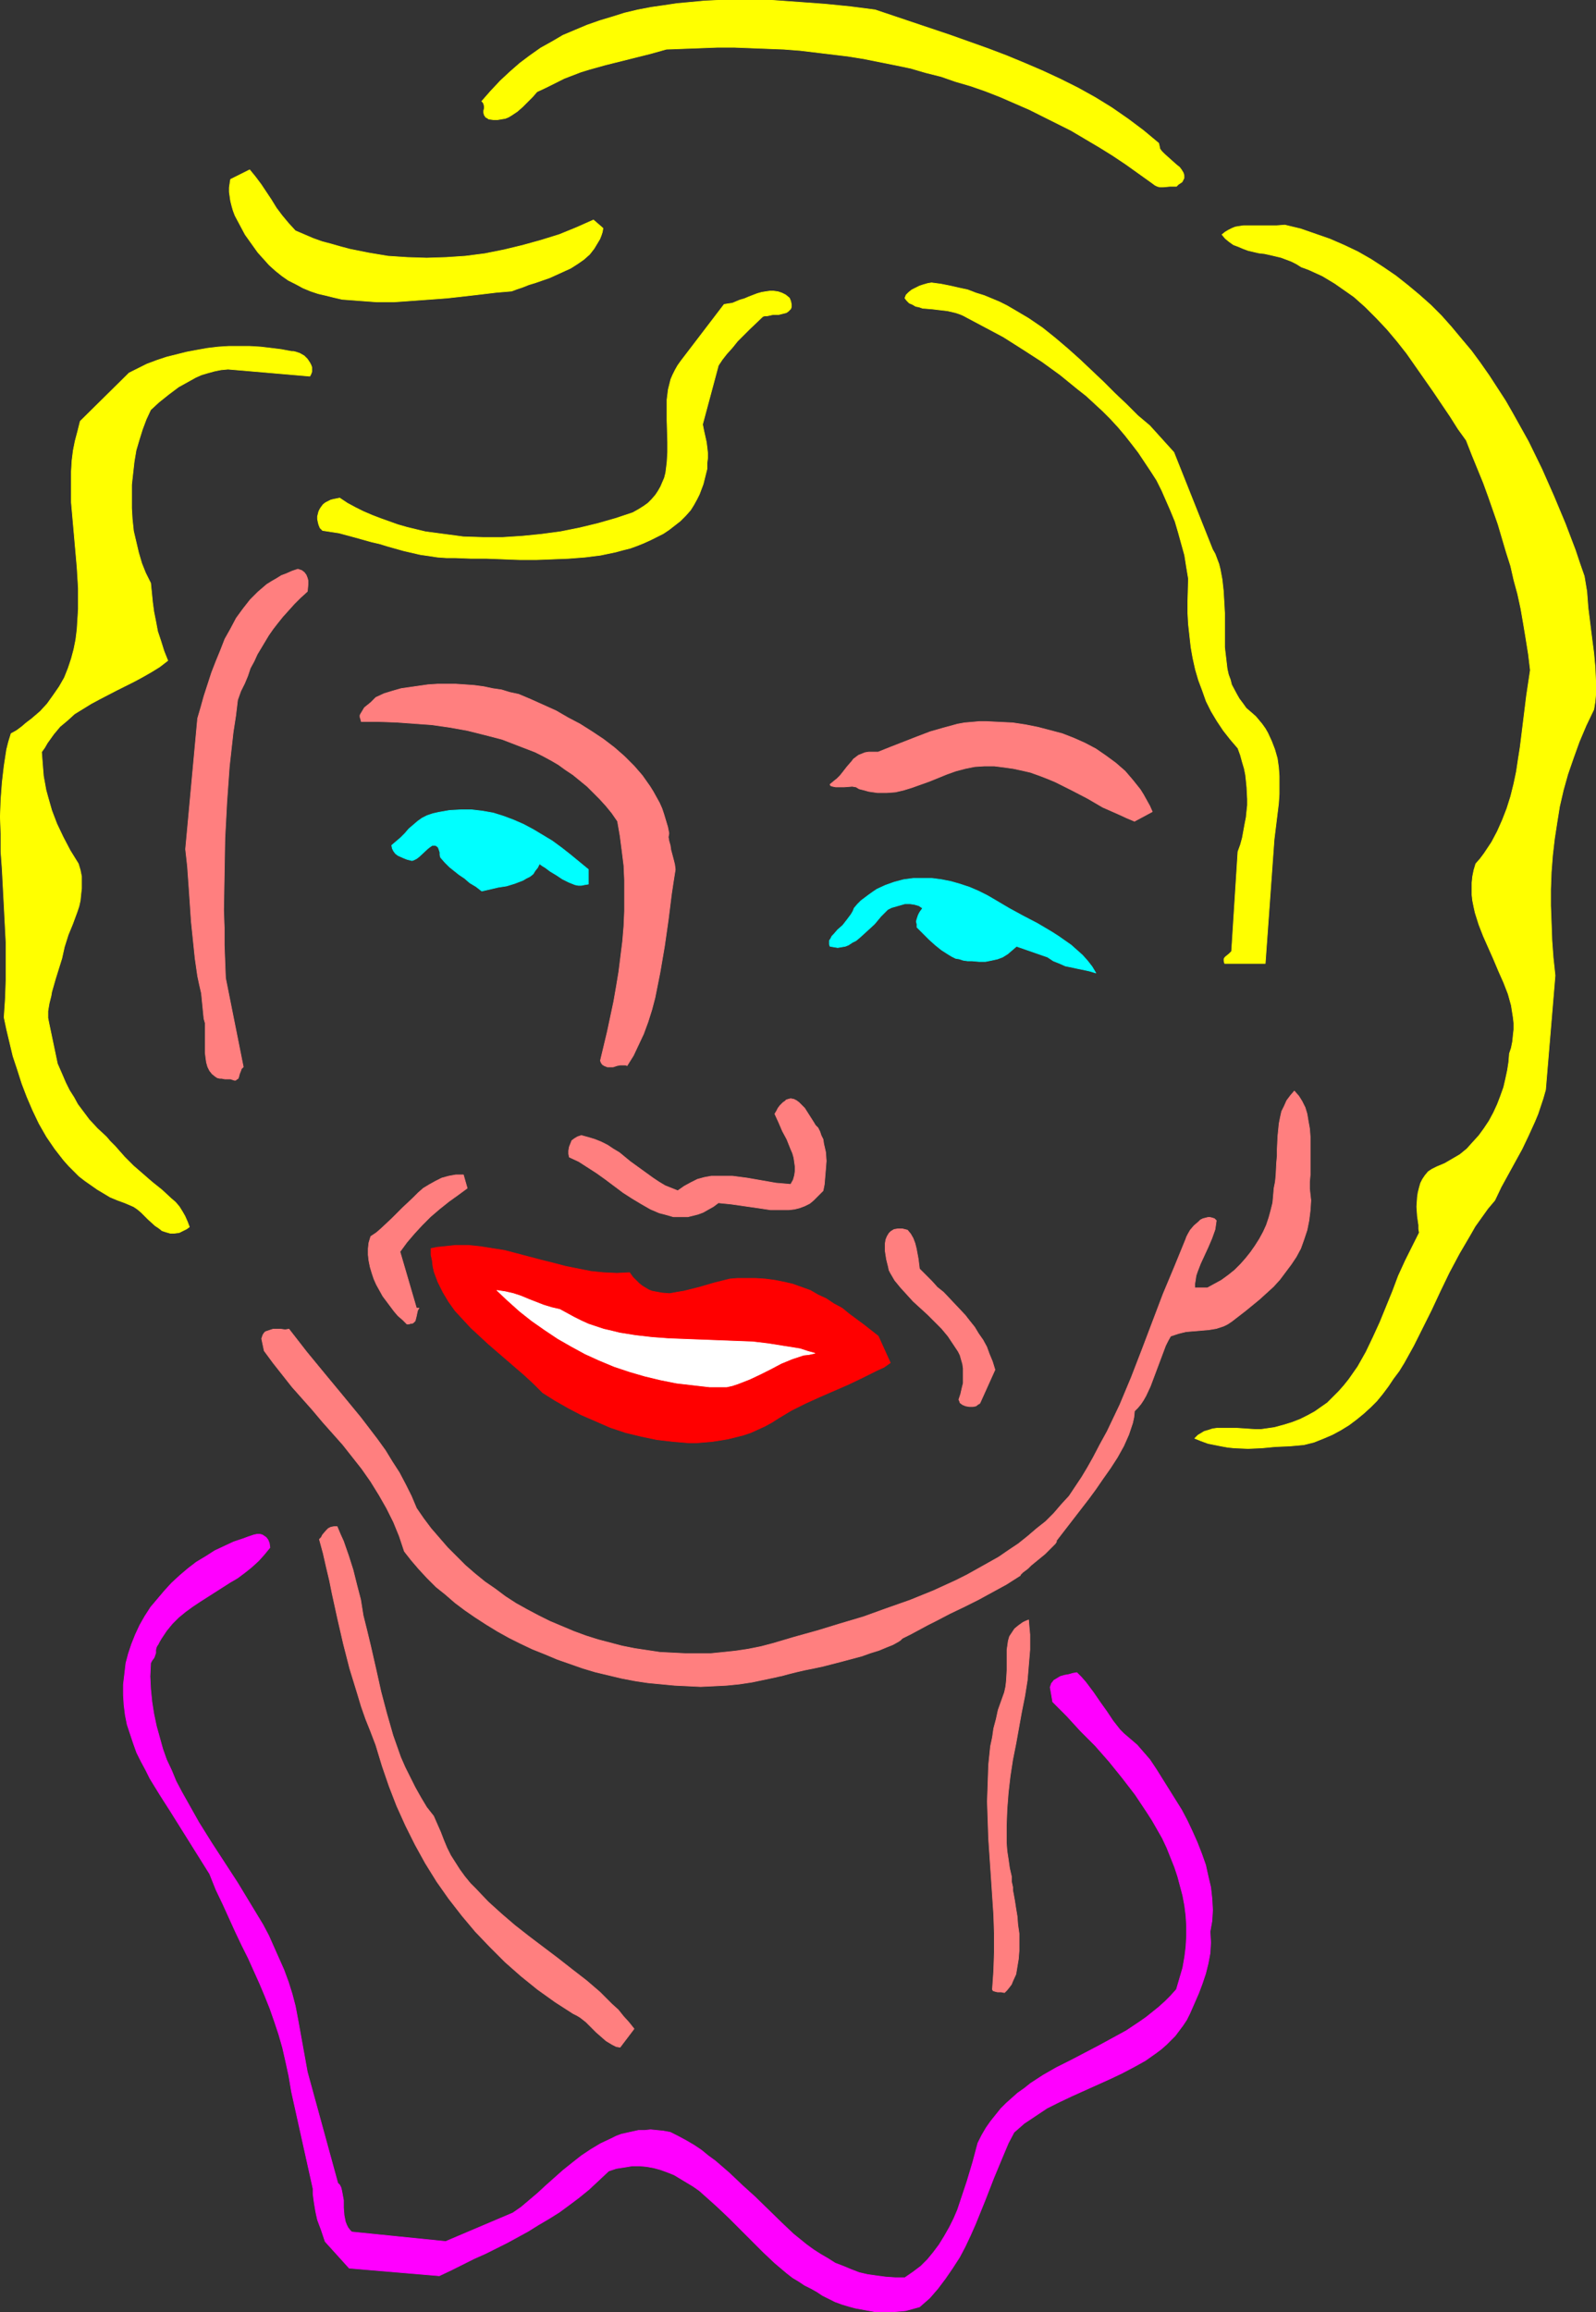
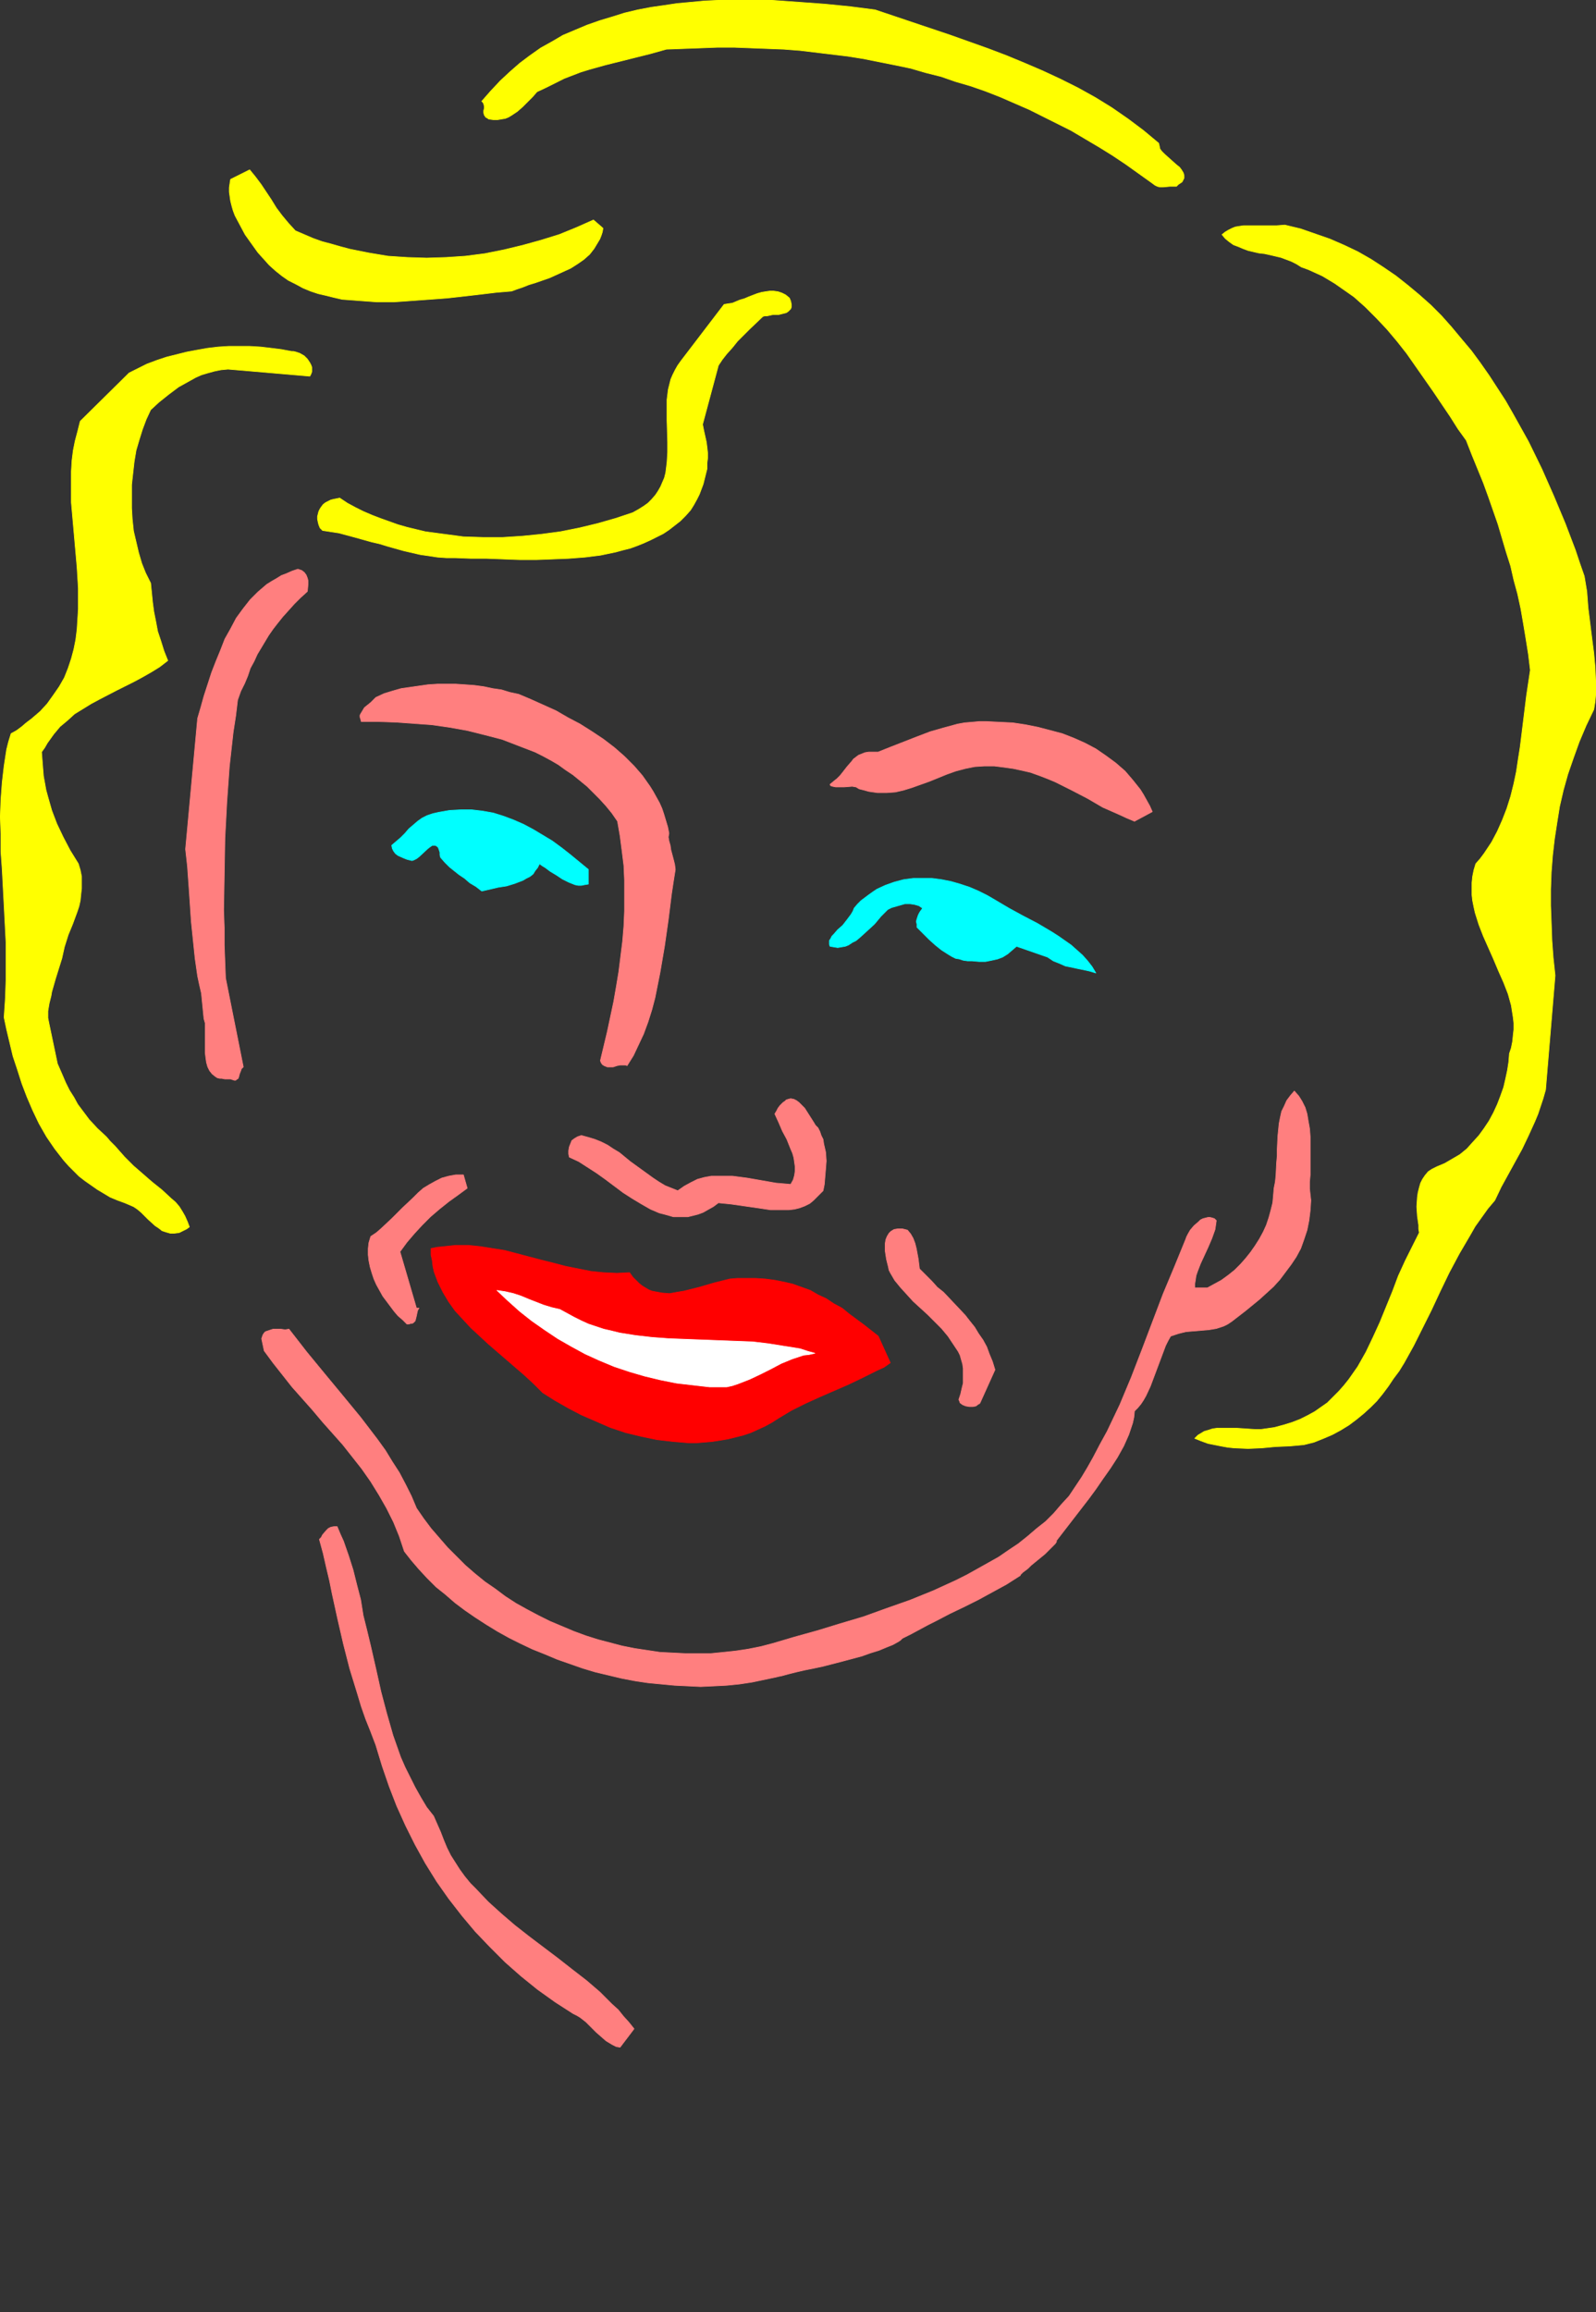
<svg xmlns="http://www.w3.org/2000/svg" xmlns:ns1="http://sodipodi.sourceforge.net/DTD/sodipodi-0.dtd" xmlns:ns2="http://www.inkscape.org/namespaces/inkscape" version="1.0" width="107.552mm" height="155.711mm" id="svg20" ns1:docname="Woman Sketch 2.wmf">
  <rect width="100%" height="100%" fill="#333333" stroke="none" />
  <ns1:namedview id="namedview20" pagecolor="#ffffff" bordercolor="#000000" borderopacity="0.25" ns2:showpageshadow="2" ns2:pageopacity="0.0" ns2:pagecheckerboard="0" ns2:deskcolor="#d1d1d1" ns2:document-units="mm" />
  <defs id="defs1">
    <pattern id="WMFhbasepattern" patternUnits="userSpaceOnUse" width="6" height="6" x="0" y="0" />
  </defs>
  <path style="fill:#ffff00;fill-opacity:1;fill-rule:evenodd;stroke:#ffff00;stroke-width:0.162px;stroke-linecap:round;stroke-linejoin:round;stroke-miterlimit:4;stroke-dasharray:none;stroke-opacity:1" d="m 122.708,25.774 0.323,0.323 0.162,0.323 0.162,0.646 v 0.485 l -0.162,0.646 v 0.485 l 0.162,0.646 0.162,0.162 0.162,0.323 0.323,0.162 0.485,0.323 1.131,0.162 h 1.131 l 0.969,-0.162 0.969,-0.162 0.808,-0.323 0.808,-0.485 1.454,-0.97 1.293,-1.131 2.585,-2.585 1.131,-1.293 2.423,-1.131 2.262,-1.131 2.262,-1.131 2.1,-0.808 2.1,-0.808 2.1,-0.646 4.039,-1.131 7.755,-1.939 3.878,-0.97 4.039,-1.131 4.362,-0.162 4.362,-0.162 4.201,-0.162 h 4.362 l 4.201,0.162 4.201,0.162 4.201,0.162 4.201,0.323 4.039,0.485 4.039,0.485 4.039,0.485 4.039,0.646 4.039,0.808 4.039,0.808 3.878,0.808 3.878,1.131 3.878,0.97 3.716,1.293 3.878,1.131 3.716,1.293 3.716,1.454 3.716,1.616 3.716,1.616 3.554,1.778 3.554,1.778 3.554,1.778 3.554,2.101 3.554,2.101 3.393,2.101 3.393,2.262 3.393,2.424 3.393,2.424 0.646,0.485 0.646,0.323 0.646,0.162 h 0.808 l 1.777,-0.162 h 1.616 l 0.485,-0.485 0.485,-0.323 0.485,-0.323 0.162,-0.323 0.323,-0.646 v -0.646 l -0.162,-0.646 -0.485,-0.808 -0.485,-0.646 -0.808,-0.646 -1.454,-1.293 -1.616,-1.454 -0.646,-0.646 -0.485,-0.646 -0.162,-0.808 -0.162,-0.646 -3.878,-3.232 -3.878,-2.909 -4.201,-2.909 -4.201,-2.585 -4.362,-2.424 -4.524,-2.262 -4.524,-2.101 -4.524,-1.939 -4.685,-1.939 -4.685,-1.778 -9.532,-3.393 -19.226,-6.464 -6.301,-0.808 -6.463,-0.646 -6.624,-0.485 -6.786,-0.485 h -6.947 -6.947 l -3.393,0.162 -3.393,0.323 -3.554,0.323 -3.231,0.485 -3.393,0.485 -3.393,0.646 -3.393,0.808 -3.07,0.97 -3.231,0.97 -3.231,1.131 -3.07,1.293 -3.07,1.293 -2.747,1.616 -2.908,1.616 -2.747,1.939 -2.585,1.939 -2.585,2.262 -2.423,2.262 -2.423,2.585 z" id="path1" />
  <path style="fill:#ffff00;fill-opacity:1;fill-rule:evenodd;stroke:#ffff00;stroke-width:0.162px;stroke-linecap:round;stroke-linejoin:round;stroke-miterlimit:4;stroke-dasharray:none;stroke-opacity:1" d="m 58.729,45.649 -0.162,0.97 -0.162,1.131 V 48.881 l 0.162,1.131 0.162,1.131 0.323,1.293 0.323,1.131 0.485,1.293 1.293,2.424 1.293,2.424 1.616,2.262 1.616,2.262 1.454,1.616 1.454,1.616 1.616,1.454 1.616,1.293 1.616,1.131 1.939,0.97 1.777,0.97 1.939,0.808 1.939,0.646 2.1,0.485 1.939,0.485 2.1,0.485 2.262,0.162 2.1,0.162 4.362,0.323 h 4.524 l 4.524,-0.323 4.524,-0.323 4.362,-0.323 4.362,-0.485 4.201,-0.485 4.039,-0.485 3.878,-0.323 1.293,-0.485 1.454,-0.485 1.616,-0.646 1.616,-0.485 3.716,-1.293 1.777,-0.808 1.777,-0.808 1.777,-0.808 1.777,-1.131 1.616,-1.131 1.454,-1.293 1.131,-1.454 0.969,-1.616 0.485,-0.808 0.323,-0.808 0.323,-0.97 0.162,-0.97 -2.423,-2.101 -4.362,1.939 -4.362,1.778 -4.685,1.454 -4.685,1.293 -4.685,1.131 -4.847,0.97 -5.008,0.646 -4.847,0.323 -5.008,0.162 -5.008,-0.162 -4.847,-0.323 -4.847,-0.808 -2.423,-0.485 -2.423,-0.485 -2.423,-0.646 -2.262,-0.646 -2.423,-0.646 -2.262,-0.808 -2.262,-0.97 -2.262,-0.97 -1.777,-1.939 -1.616,-1.939 -1.454,-1.939 -1.293,-2.101 -2.585,-3.878 -1.454,-1.939 -1.454,-1.778 z" id="path2" />
  <path style="fill:#ffff00;fill-opacity:1;fill-rule:evenodd;stroke:#ffff00;stroke-width:0.162px;stroke-linecap:round;stroke-linejoin:round;stroke-miterlimit:4;stroke-dasharray:none;stroke-opacity:1" d="m 396.074,248.285 -0.485,-4.525 -0.323,-4.363 -0.162,-4.525 -0.162,-4.363 v -4.201 l 0.162,-4.363 0.323,-4.201 0.485,-4.201 0.646,-4.201 0.646,-4.04 0.969,-4.201 1.131,-4.04 1.454,-4.201 1.454,-4.04 1.777,-4.201 1.939,-4.04 0.323,-1.939 0.162,-1.778 v -1.778 -1.778 l -0.162,-3.555 -0.323,-3.555 -0.485,-3.717 -0.485,-3.878 -0.485,-3.878 -0.162,-2.101 -0.162,-2.101 -0.646,-3.878 -1.131,-3.232 -1.131,-3.393 -2.585,-6.787 -2.908,-6.948 -3.07,-6.948 -3.393,-6.948 -3.878,-6.948 -1.939,-3.393 -2.1,-3.232 -2.1,-3.232 -2.262,-3.232 -2.262,-3.07 -2.585,-3.07 -2.423,-2.909 -2.585,-2.909 -2.747,-2.747 -2.908,-2.585 -2.908,-2.424 -3.07,-2.424 -3.07,-2.101 -3.231,-2.101 -3.393,-1.939 -3.393,-1.616 -3.716,-1.616 -3.716,-1.293 -3.716,-1.293 -4.039,-0.97 -2.1,0.162 h -2.1 -4.362 -1.939 l -1.131,0.162 -0.969,0.162 -0.808,0.323 -0.969,0.485 -0.808,0.485 -0.808,0.646 0.808,0.97 0.969,0.808 1.131,0.808 1.293,0.485 1.131,0.485 1.293,0.485 2.747,0.646 1.454,0.162 1.454,0.323 2.747,0.646 1.293,0.485 1.293,0.485 1.293,0.646 1.293,0.808 1.777,0.646 1.777,0.808 1.777,0.808 1.616,0.97 1.616,0.97 1.616,1.131 3.231,2.262 2.908,2.585 2.747,2.747 2.747,2.909 2.585,3.07 2.423,3.07 2.262,3.232 4.524,6.464 4.362,6.464 1.939,3.07 2.1,2.909 1.454,3.717 1.454,3.555 1.454,3.555 1.293,3.555 2.423,6.948 2.1,7.11 1.131,3.555 0.808,3.555 0.969,3.555 0.808,3.717 0.646,3.717 0.646,3.878 0.646,4.04 0.485,4.04 -0.485,3.232 -0.485,3.232 -1.616,13.089 -0.485,3.07 -0.485,3.232 -0.646,3.07 -0.808,3.232 -0.969,3.07 -1.131,2.909 -1.293,2.909 -1.454,2.747 -0.969,1.454 -0.969,1.454 -0.969,1.293 -1.131,1.293 -0.485,1.616 -0.323,1.616 -0.162,1.616 v 1.454 1.616 l 0.162,1.454 0.323,1.616 0.323,1.454 0.969,3.07 1.131,2.909 2.585,5.817 1.293,3.07 1.293,2.909 1.131,2.909 0.808,2.909 0.485,3.07 0.162,1.454 v 1.616 l -0.162,1.454 -0.162,1.616 -0.323,1.616 -0.485,1.454 -0.162,2.101 -0.323,2.101 -0.485,2.262 -0.485,2.101 -0.808,2.262 -0.808,2.101 -0.969,2.101 -1.131,2.101 -1.293,1.939 -1.293,1.778 -1.616,1.778 -1.454,1.616 -1.777,1.454 -1.939,1.131 -1.939,1.131 -1.939,0.808 -1.293,0.646 -0.969,0.646 -0.808,0.97 -0.646,0.97 -0.485,0.97 -0.323,1.131 -0.323,1.293 -0.162,1.131 -0.162,2.424 0.162,2.424 0.162,1.131 0.162,1.131 v 0.97 l 0.162,0.97 -1.777,3.555 -1.777,3.555 -1.777,3.878 -1.454,3.878 -3.231,7.918 -1.777,3.878 -1.777,3.717 -2.1,3.717 -1.131,1.616 -1.131,1.616 -1.293,1.616 -1.293,1.454 -1.454,1.454 -1.454,1.454 -1.616,1.131 -1.616,1.131 -1.777,0.97 -1.939,0.97 -2.1,0.808 -2.1,0.646 -2.423,0.646 -2.262,0.323 -1.131,0.162 h -1.293 l -2.423,-0.162 -2.423,-0.162 h -2.585 -2.423 l -1.131,0.162 -0.969,0.323 -1.131,0.323 -0.808,0.485 -0.808,0.485 -0.808,0.808 1.616,0.646 1.777,0.646 1.616,0.323 1.616,0.323 1.777,0.323 1.616,0.162 3.554,0.162 3.554,-0.162 3.393,-0.323 3.716,-0.162 3.554,-0.323 2.585,-0.646 2.423,-0.97 2.262,-0.97 2.1,-1.131 2.1,-1.293 1.939,-1.454 1.777,-1.454 1.777,-1.616 1.616,-1.616 1.454,-1.778 1.454,-1.939 1.293,-1.939 1.454,-1.939 1.293,-2.101 2.423,-4.363 2.262,-4.525 2.262,-4.525 2.262,-4.848 2.262,-4.686 2.585,-4.848 2.747,-4.686 1.293,-2.262 1.616,-2.262 1.616,-2.262 1.777,-2.101 1.616,-3.393 1.777,-3.232 3.554,-6.464 1.616,-3.393 1.616,-3.555 0.808,-1.939 0.646,-1.939 0.646,-1.939 0.646,-2.262 z" id="path3" />
-   <path style="fill:#ffff00;fill-opacity:1;fill-rule:evenodd;stroke:#ffff00;stroke-width:0.162px;stroke-linecap:round;stroke-linejoin:round;stroke-miterlimit:4;stroke-dasharray:none;stroke-opacity:1" d="m 292.835,108.347 -3.07,-2.585 -2.908,-2.909 -2.908,-2.747 -2.908,-2.909 -5.978,-5.656 -3.07,-2.747 -3.231,-2.747 -3.231,-2.585 -3.554,-2.424 -3.554,-2.101 -1.939,-1.131 -1.939,-0.97 -1.939,-0.808 -1.939,-0.808 -2.1,-0.646 -2.1,-0.808 -2.262,-0.485 -2.1,-0.485 -2.423,-0.485 -2.423,-0.323 -0.969,0.162 -1.131,0.323 -0.969,0.323 -0.969,0.485 -0.969,0.485 -0.808,0.646 -0.646,0.646 -0.323,0.808 0.485,0.646 0.646,0.646 0.808,0.323 0.808,0.485 0.808,0.162 0.969,0.323 2.1,0.162 4.201,0.485 2.1,0.485 0.969,0.323 0.808,0.323 5.17,2.747 5.17,2.747 4.847,3.07 5.008,3.232 4.685,3.393 4.362,3.555 2.262,1.778 2.1,1.939 2.1,1.939 1.939,1.939 1.939,2.101 1.777,2.101 1.777,2.262 1.616,2.101 1.616,2.424 1.616,2.424 1.454,2.262 1.293,2.585 1.131,2.585 1.131,2.585 1.131,2.747 0.808,2.747 0.808,2.909 0.808,2.909 0.485,3.07 0.485,2.909 -0.162,5.817 v 2.909 l 0.162,2.909 0.323,2.909 0.323,2.909 0.485,2.747 0.646,2.909 0.808,2.747 0.969,2.585 0.969,2.747 1.293,2.585 1.454,2.424 1.616,2.424 1.777,2.262 1.939,2.262 0.646,1.778 0.485,1.778 0.485,1.616 0.323,1.616 0.162,1.454 0.162,1.616 0.162,3.07 v 1.616 l -0.162,1.454 -0.162,1.616 -0.323,1.616 -0.323,1.778 -0.323,1.778 -0.485,1.778 -0.646,1.778 -1.616,25.37 -0.646,0.646 -0.808,0.646 -0.323,0.323 -0.162,0.323 v 0.485 l 0.162,0.646 h 10.34 l 1.939,-26.986 0.162,-2.262 0.162,-2.262 1.131,-9.211 0.162,-2.424 v -2.262 -2.262 l -0.162,-2.262 -0.323,-2.262 -0.646,-2.262 -0.808,-2.101 -0.969,-2.101 -0.646,-1.131 -0.808,-1.131 -0.808,-0.97 -0.808,-0.97 -1.293,-1.131 -1.131,-0.97 -0.808,-1.131 -0.969,-1.293 -0.646,-1.131 -1.293,-2.424 -0.323,-1.293 -0.485,-1.293 -0.323,-1.454 -0.323,-2.747 -0.323,-2.747 v -2.909 -5.817 l -0.162,-2.909 -0.162,-2.747 -0.323,-2.909 -0.485,-2.585 -0.323,-1.293 -0.485,-1.293 -0.485,-1.293 -0.646,-1.131 -9.855,-24.723 z" id="path4" />
  <path style="fill:#ffff00;fill-opacity:1;fill-rule:evenodd;stroke:#ffff00;stroke-width:0.162px;stroke-linecap:round;stroke-linejoin:round;stroke-miterlimit:4;stroke-dasharray:none;stroke-opacity:1" d="m 182.971,92.996 0.969,-1.454 1.131,-1.454 1.454,-1.616 1.293,-1.616 3.07,-3.07 3.393,-3.232 0.485,-0.162 h 0.646 l 1.454,-0.323 h 1.454 l 1.293,-0.323 0.646,-0.162 0.485,-0.323 0.323,-0.323 0.323,-0.323 0.162,-0.485 v -0.646 l -0.162,-0.808 -0.323,-0.808 -0.969,-0.808 -0.969,-0.485 -0.969,-0.323 -1.131,-0.162 h -0.969 l -1.131,0.162 -0.969,0.162 -1.131,0.323 -2.1,0.808 -1.131,0.485 -1.131,0.323 -1.939,0.808 -1.131,0.162 -0.969,0.162 -10.986,14.382 -0.808,1.131 -0.646,1.131 -0.646,1.293 -0.485,1.131 -0.646,2.585 -0.323,2.585 v 2.585 2.747 l 0.162,5.494 v 2.585 l -0.162,2.585 -0.162,1.293 -0.162,1.293 -0.323,1.293 -0.485,1.131 -0.485,1.131 -0.646,1.131 -0.646,0.97 -0.969,1.131 -0.969,0.97 -1.131,0.808 -1.293,0.808 -1.454,0.808 -4.362,1.454 -4.524,1.293 -4.685,1.131 -4.847,0.97 -4.847,0.646 -4.847,0.485 -5.008,0.323 h -5.008 l -5.008,-0.162 -4.847,-0.646 -2.423,-0.323 -2.423,-0.323 -4.685,-1.131 -2.262,-0.646 -2.262,-0.808 -2.262,-0.808 -2.1,-0.808 -2.262,-0.97 -1.939,-0.97 -2.1,-1.131 -1.939,-1.293 -0.808,0.162 -0.808,0.162 -0.646,0.162 -0.646,0.323 -0.646,0.323 -0.646,0.485 -0.485,0.646 -0.323,0.485 -0.323,0.646 -0.162,0.646 -0.162,0.646 v 0.646 l 0.162,0.808 0.162,0.646 0.323,0.808 0.646,0.646 2.1,0.323 2.1,0.323 4.201,1.131 4.039,1.131 2.1,0.485 2.1,0.646 4.039,1.131 4.201,0.97 2.262,0.323 2.1,0.323 2.262,0.162 h 2.262 l 4.039,0.162 h 4.039 l 8.401,0.323 h 4.201 l 4.201,-0.162 4.039,-0.162 4.201,-0.323 3.878,-0.485 3.878,-0.808 1.777,-0.485 1.939,-0.485 1.777,-0.646 1.616,-0.646 1.777,-0.808 1.616,-0.808 1.616,-0.808 1.454,-0.97 1.454,-1.131 1.454,-1.131 1.293,-1.293 1.293,-1.454 0.808,-1.293 0.808,-1.454 0.646,-1.293 0.485,-1.293 0.485,-1.293 0.323,-1.293 0.323,-1.293 0.323,-1.293 v -1.454 l 0.162,-1.293 v -1.293 l -0.162,-1.454 -0.162,-1.293 -0.323,-1.454 -0.323,-1.454 -0.323,-1.616 z" id="path5" />
  <path style="fill:#ffff00;fill-opacity:1;fill-rule:evenodd;stroke:#ffff00;stroke-width:0.162px;stroke-linecap:round;stroke-linejoin:round;stroke-miterlimit:4;stroke-dasharray:none;stroke-opacity:1" d="m 78.924,95.743 0.323,-0.646 0.162,-0.485 V 94.127 93.48 L 79.247,92.996 78.924,92.349 78.278,91.38 77.47,90.572 76.339,89.925 75.37,89.602 74.723,89.441 h -0.485 l -2.585,-0.485 -2.585,-0.323 -2.747,-0.323 -2.747,-0.162 h -2.585 -2.747 l -2.585,0.162 -2.747,0.323 -2.747,0.485 -2.585,0.485 -2.585,0.646 -2.585,0.646 -2.423,0.808 -2.585,0.97 -2.262,1.131 -2.262,1.131 -12.44,12.281 -0.646,2.585 -0.646,2.424 -0.485,2.424 -0.323,2.585 -0.162,2.747 v 2.585 5.332 l 0.485,5.494 0.485,5.494 0.485,5.494 0.323,5.333 v 2.747 2.585 l -0.162,2.585 -0.162,2.585 -0.323,2.585 -0.485,2.424 -0.646,2.424 -0.808,2.424 -0.969,2.424 -1.293,2.262 -1.454,2.101 -1.616,2.262 -1.777,1.939 -2.262,1.939 -1.293,0.97 -1.131,0.97 -1.293,0.97 -1.454,0.808 -0.646,2.101 -0.485,1.939 -0.646,4.201 -0.485,4.201 -0.323,4.363 -0.162,4.363 0.162,4.363 v 4.525 l 0.323,4.525 0.485,9.211 0.485,9.372 v 4.686 4.848 l -0.162,4.686 -0.323,4.848 0.646,3.07 0.808,3.393 0.808,3.393 1.131,3.393 1.131,3.555 1.293,3.393 1.454,3.393 1.616,3.393 1.939,3.393 2.1,3.07 1.131,1.454 1.131,1.454 1.293,1.454 1.293,1.293 1.293,1.293 1.454,1.131 1.616,1.131 1.616,1.131 1.616,0.97 1.616,0.97 1.939,0.808 1.777,0.646 1.131,0.485 1.131,0.485 0.969,0.646 0.969,0.808 1.777,1.778 1.777,1.616 0.969,0.646 0.808,0.646 0.969,0.323 1.131,0.323 h 0.969 l 1.293,-0.162 0.646,-0.323 0.646,-0.323 0.646,-0.323 0.646,-0.485 -0.485,-1.293 -0.646,-1.454 -0.646,-1.131 -0.808,-1.293 -0.969,-1.131 -1.131,-0.97 -2.262,-2.101 -2.423,-1.939 -1.131,-0.97 -1.293,-1.131 -2.423,-2.101 -1.131,-1.131 -1.131,-1.131 -1.293,-1.454 -1.131,-1.293 -1.293,-1.293 -0.969,-1.131 -2.262,-2.101 -2.1,-2.262 -0.969,-1.293 -0.969,-1.293 -0.969,-1.293 -0.969,-1.778 -1.131,-1.778 -0.969,-1.939 -0.969,-2.262 -1.131,-2.585 -2.1,-10.019 -0.162,-0.808 -0.162,-0.808 v -0.808 -0.97 l 0.323,-1.939 0.485,-1.939 0.162,-0.97 0.323,-1.131 0.646,-2.262 0.808,-2.585 0.808,-2.585 0.323,-1.454 0.323,-1.454 0.969,-3.07 1.131,-2.747 1.131,-3.07 0.485,-1.454 0.323,-1.454 0.162,-1.616 0.162,-1.454 v -1.616 -1.454 l -0.323,-1.616 -0.485,-1.616 -2.1,-3.393 -1.777,-3.393 -1.616,-3.393 -1.293,-3.393 -0.969,-3.393 -0.485,-1.778 -0.323,-1.778 -0.323,-1.778 -0.162,-1.939 -0.162,-2.101 -0.162,-2.101 0.808,-1.131 0.646,-1.131 1.616,-2.262 1.616,-1.939 1.939,-1.616 1.777,-1.616 2.1,-1.293 2.1,-1.293 2.1,-1.131 4.362,-2.262 4.524,-2.262 2.1,-1.131 2.262,-1.293 2.1,-1.293 2.1,-1.616 -0.969,-2.424 -0.808,-2.585 -0.808,-2.424 -0.485,-2.585 -0.485,-2.424 -0.323,-2.424 -0.485,-4.848 -1.293,-2.585 -0.969,-2.424 -0.808,-2.747 -0.646,-2.747 -0.646,-2.747 -0.323,-3.07 -0.162,-2.747 v -3.07 -2.909 l 0.323,-2.909 0.323,-2.909 0.485,-2.909 0.808,-2.747 0.808,-2.585 0.969,-2.585 1.131,-2.424 2.1,-1.939 2.423,-1.939 2.585,-1.939 1.454,-0.808 1.454,-0.808 1.454,-0.808 1.454,-0.646 1.616,-0.485 1.777,-0.485 1.616,-0.323 1.777,-0.162 1.939,0.162 1.939,0.162 z" id="path6" />
  <path style="fill:#ff7f7f;fill-opacity:1;fill-rule:evenodd;stroke:#ff7f7f;stroke-width:0.162px;stroke-linecap:round;stroke-linejoin:round;stroke-miterlimit:4;stroke-dasharray:none;stroke-opacity:1" d="m 51.943,259.273 0.323,1.131 v 1.131 6.464 l 0.162,1.293 0.162,1.131 0.323,1.131 0.485,0.97 0.646,0.808 0.808,0.646 0.485,0.323 0.646,0.162 h 0.485 l 0.808,0.162 h 0.646 0.808 l 0.485,0.162 0.485,0.162 h 0.323 l 0.162,-0.162 0.485,-0.323 0.162,-0.485 0.162,-0.646 0.323,-0.808 0.162,-0.485 0.485,-0.485 -4.524,-22.623 -0.162,-4.201 -0.162,-4.201 v -4.363 l -0.162,-4.525 0.162,-9.049 0.162,-9.211 0.485,-9.211 0.323,-4.525 0.323,-4.525 0.485,-4.363 0.485,-4.363 0.646,-4.201 0.485,-4.04 0.808,-2.262 0.969,-1.939 0.808,-1.939 0.646,-1.939 0.969,-1.778 0.808,-1.778 1.939,-3.232 0.969,-1.616 1.131,-1.616 1.131,-1.454 1.293,-1.616 1.454,-1.616 1.454,-1.616 1.616,-1.616 1.777,-1.616 0.162,-1.778 v -0.97 l -0.162,-0.646 -0.323,-0.808 -0.485,-0.646 -0.646,-0.485 -0.969,-0.323 -1.454,0.485 -1.454,0.646 -1.293,0.485 -1.293,0.808 -1.131,0.646 -1.293,0.808 -1.131,0.97 -1.131,0.97 -1.939,1.939 -1.777,2.262 -1.777,2.424 -1.454,2.747 -1.454,2.585 -1.131,2.909 -1.131,2.747 -1.131,2.909 -1.939,5.979 -0.808,2.909 -0.808,2.747 -3.07,33.288 0.485,4.363 0.323,4.525 0.323,4.686 0.323,4.848 0.485,4.686 0.485,4.686 0.646,4.525 0.485,2.262 0.485,2.101 z" id="path7" />
  <path style="fill:#ff7f7f;fill-opacity:1;fill-rule:evenodd;stroke:#ff7f7f;stroke-width:0.162px;stroke-linecap:round;stroke-linejoin:round;stroke-miterlimit:4;stroke-dasharray:none;stroke-opacity:1" d="m 92.011,183.648 h 4.362 l 4.524,0.162 4.524,0.323 4.524,0.323 4.524,0.646 4.524,0.808 4.524,1.131 4.362,1.131 4.201,1.616 2.1,0.808 2.1,0.808 1.939,0.97 2.1,1.131 1.939,1.131 1.777,1.293 1.939,1.293 1.777,1.454 1.777,1.454 1.616,1.616 1.616,1.616 1.616,1.778 1.454,1.778 1.454,2.101 0.646,3.717 0.485,3.717 0.485,3.878 0.162,3.717 v 3.878 3.878 l -0.162,3.878 -0.323,3.878 -0.485,3.878 -0.485,3.878 -0.646,3.878 -0.646,3.717 -1.616,7.595 -1.777,7.433 0.162,0.485 0.323,0.485 0.485,0.323 0.808,0.323 h 0.485 0.969 l 0.969,-0.323 0.808,-0.162 h 0.969 0.485 l 0.323,0.162 1.616,-2.585 1.293,-2.747 1.293,-2.747 1.131,-3.07 0.969,-3.07 0.808,-3.07 0.646,-3.232 0.646,-3.232 1.131,-6.625 0.969,-6.787 0.808,-6.464 0.485,-3.232 0.485,-3.07 -0.162,-1.293 -0.323,-1.293 -0.646,-2.424 -0.162,-1.131 -0.323,-1.131 -0.162,-0.97 0.162,-0.97 -0.323,-1.616 -0.485,-1.616 -0.485,-1.616 -0.485,-1.454 -0.646,-1.454 -0.808,-1.454 -0.808,-1.454 -0.808,-1.293 -1.939,-2.747 -2.1,-2.424 -2.423,-2.424 -2.585,-2.262 -2.747,-2.101 -2.908,-1.939 -3.07,-1.939 -3.07,-1.616 -3.07,-1.778 -3.231,-1.454 -3.231,-1.454 -3.07,-1.293 -2.262,-0.485 -2.1,-0.646 -2.262,-0.323 -2.262,-0.485 -2.423,-0.323 -2.262,-0.162 -2.423,-0.162 h -2.262 -2.423 l -2.423,0.162 -2.262,0.323 -2.262,0.323 -2.262,0.323 -2.262,0.646 -2.1,0.646 -2.1,0.97 -0.646,0.646 -0.646,0.646 -1.616,1.293 -0.485,0.808 -0.485,0.808 -0.162,0.323 v 0.485 l 0.162,0.485 z" id="path8" />
  <path style="fill:#ff7f7f;fill-opacity:1;fill-rule:evenodd;stroke:#ff7f7f;stroke-width:0.162px;stroke-linecap:round;stroke-linejoin:round;stroke-miterlimit:4;stroke-dasharray:none;stroke-opacity:1" d="m 293.481,206.594 -0.646,-1.454 -0.808,-1.454 -0.808,-1.454 -0.808,-1.293 -1.939,-2.424 -1.939,-2.262 -2.423,-2.101 -2.423,-1.778 -2.585,-1.778 -2.747,-1.454 -2.908,-1.293 -2.908,-1.131 -3.07,-0.808 -3.07,-0.808 -3.231,-0.646 -3.231,-0.485 -3.393,-0.162 -3.231,-0.162 h -1.939 l -1.777,0.162 -1.939,0.162 -1.777,0.323 -3.554,0.97 -3.393,0.97 -3.393,1.293 -6.624,2.585 -3.231,1.293 h -1.293 -1.131 l -0.969,0.162 -0.808,0.323 -0.808,0.323 -0.646,0.485 -0.646,0.485 -0.485,0.646 -1.131,1.293 -1.131,1.454 -0.646,0.808 -0.808,0.808 -0.808,0.646 -0.969,0.808 0.162,0.323 0.485,0.162 0.808,0.162 h 0.969 1.131 l 2.1,-0.162 0.969,0.162 0.808,0.485 1.293,0.323 1.131,0.323 1.131,0.162 1.131,0.162 h 2.262 l 2.262,-0.162 2.1,-0.485 2.1,-0.646 4.524,-1.616 4.362,-1.778 2.262,-0.808 2.423,-0.646 2.423,-0.485 2.423,-0.162 h 1.131 1.454 l 1.293,0.162 1.293,0.162 2.262,0.323 2.262,0.485 2.1,0.485 2.262,0.808 2.1,0.808 1.939,0.808 4.201,2.101 4.039,2.101 3.878,2.262 4.039,1.778 2.1,0.97 1.939,0.808 z" id="path9" />
  <path style="fill:#00ffff;fill-opacity:1;fill-rule:evenodd;stroke:#00ffff;stroke-width:0.162px;stroke-linecap:round;stroke-linejoin:round;stroke-miterlimit:4;stroke-dasharray:none;stroke-opacity:1" d="m 99.766,215.159 0.162,0.808 0.323,0.646 0.485,0.646 0.646,0.485 1.454,0.646 0.808,0.323 0.646,0.162 0.646,0.162 0.485,-0.162 0.646,-0.323 0.646,-0.485 2.262,-2.101 0.646,-0.485 0.485,-0.323 h 0.485 0.323 l 0.485,0.323 0.162,0.162 0.162,0.323 0.162,0.485 0.162,0.485 v 0.646 l 0.162,0.646 1.131,1.293 1.131,1.131 2.423,1.939 1.454,0.97 1.293,1.131 1.616,0.97 1.454,1.131 2.1,-0.485 2.1,-0.485 2.1,-0.323 2.1,-0.646 2.1,-0.808 0.808,-0.485 0.969,-0.485 0.808,-0.646 0.485,-0.808 0.646,-0.808 0.485,-0.97 0.646,0.485 0.808,0.485 1.293,0.97 1.616,0.97 1.454,0.97 1.616,0.808 1.616,0.646 0.808,0.162 h 0.808 l 0.808,-0.162 0.969,-0.162 v -3.717 l -4.524,-3.717 -2.262,-1.778 -2.423,-1.778 -2.423,-1.454 -2.423,-1.454 -2.423,-1.293 -2.585,-1.131 -2.585,-0.97 -2.585,-0.808 -2.747,-0.485 -2.747,-0.323 h -2.747 l -2.908,0.162 -2.747,0.485 -1.454,0.323 -1.454,0.485 -1.293,0.646 -1.131,0.808 -1.131,0.97 -1.131,0.97 -0.969,1.131 -1.131,1.131 -1.131,0.97 z" id="path10" />
  <path style="fill:#00ffff;fill-opacity:1;fill-rule:evenodd;stroke:#00ffff;stroke-width:0.162px;stroke-linecap:round;stroke-linejoin:round;stroke-miterlimit:4;stroke-dasharray:none;stroke-opacity:1" d="m 266.823,243.599 1.454,0.97 1.616,0.646 1.454,0.646 1.616,0.323 1.454,0.323 1.616,0.323 1.454,0.323 1.616,0.485 -0.969,-1.616 -1.131,-1.454 -1.293,-1.454 -1.454,-1.293 -1.454,-1.293 -1.616,-1.131 -1.616,-1.131 -1.777,-1.131 -3.554,-2.101 -3.716,-1.939 -3.554,-1.939 -3.554,-2.101 -1.939,-1.131 -2.262,-1.131 -2.262,-0.97 -2.423,-0.808 -2.262,-0.646 -2.423,-0.485 -2.423,-0.323 h -2.423 -2.423 l -2.423,0.323 -2.423,0.646 -2.262,0.808 -2.1,0.97 -0.969,0.646 -1.131,0.808 -1.939,1.454 -0.969,0.97 -0.808,0.97 -0.323,0.808 -0.485,0.808 -0.969,1.293 -1.131,1.454 -1.293,1.131 -0.969,1.131 -0.485,0.485 -0.323,0.646 -0.323,0.485 v 0.485 0.485 l 0.162,0.485 0.969,0.162 0.969,0.162 0.969,-0.162 0.969,-0.162 0.808,-0.323 0.969,-0.646 0.969,-0.485 0.969,-0.808 1.777,-1.616 1.939,-1.778 1.616,-1.939 1.777,-1.778 0.969,-0.485 1.131,-0.323 1.131,-0.323 1.131,-0.323 h 1.293 l 1.131,0.162 1.131,0.323 0.485,0.323 0.485,0.323 -0.485,0.646 -0.323,0.485 -0.323,0.646 -0.162,0.485 -0.162,0.485 -0.162,0.646 0.162,0.646 v 0.808 l 1.616,1.616 1.454,1.454 1.616,1.454 1.616,1.293 1.777,1.131 0.808,0.485 0.969,0.485 0.969,0.162 0.969,0.323 1.131,0.162 h 1.131 l 1.777,0.162 h 1.616 l 1.616,-0.323 1.454,-0.323 1.293,-0.485 1.293,-0.808 1.131,-0.97 1.131,-0.97 z" id="path11" />
  <path style="fill:#ff7f7f;fill-opacity:1;fill-rule:evenodd;stroke:#ff7f7f;stroke-width:0.162px;stroke-linecap:round;stroke-linejoin:round;stroke-miterlimit:4;stroke-dasharray:none;stroke-opacity:1" d="m 209.629,303.064 0.323,-1.616 0.162,-1.939 0.162,-1.939 0.162,-2.101 -0.162,-2.262 -0.485,-2.101 -0.162,-1.131 -0.485,-0.97 -0.323,-0.97 -0.485,-0.97 -0.646,-0.646 -0.485,-0.808 -1.131,-1.778 -1.131,-1.778 -0.646,-0.646 -0.808,-0.808 -0.646,-0.485 -0.646,-0.323 -0.808,-0.162 -0.646,0.162 -0.485,0.162 -0.323,0.323 -0.485,0.323 -0.323,0.323 -0.485,0.485 -0.485,0.646 -0.323,0.646 -0.485,0.808 0.969,2.101 0.969,2.262 1.131,2.101 0.969,2.424 0.485,1.131 0.323,1.131 0.162,1.131 0.162,1.131 v 1.131 l -0.162,1.131 -0.323,1.131 -0.646,1.131 -1.777,-0.162 -1.939,-0.162 -7.432,-1.293 -3.716,-0.485 h -1.777 -1.777 -1.777 l -1.777,0.323 -1.777,0.485 -1.616,0.808 -1.777,0.97 -1.616,1.131 -1.616,-0.646 -1.616,-0.646 -1.616,-0.97 -1.454,-0.97 -2.908,-2.101 -2.908,-2.101 -2.747,-2.262 -1.616,-0.97 -1.454,-0.97 -1.616,-0.808 -1.616,-0.646 -1.616,-0.485 -1.777,-0.485 -0.485,0.162 -0.485,0.162 -0.808,0.485 -0.646,0.485 -0.323,0.808 -0.323,0.808 -0.162,0.97 v 0.808 l 0.162,0.808 2.423,1.131 2.262,1.454 2.262,1.454 2.262,1.616 4.524,3.393 2.262,1.454 2.423,1.454 2.262,1.293 2.262,0.97 1.293,0.323 1.131,0.323 1.131,0.323 h 1.293 1.131 1.293 l 1.293,-0.323 1.293,-0.323 1.293,-0.485 1.131,-0.646 1.454,-0.808 1.293,-0.97 3.231,0.323 6.786,0.97 3.231,0.485 h 1.616 1.616 1.454 l 1.454,-0.162 1.293,-0.323 1.293,-0.485 1.293,-0.646 0.969,-0.808 z" id="path12" />
  <path style="fill:#ff7f7f;fill-opacity:1;fill-rule:evenodd;stroke:#ff7f7f;stroke-width:0.162px;stroke-linecap:round;stroke-linejoin:round;stroke-miterlimit:4;stroke-dasharray:none;stroke-opacity:1" d="m 94.434,314.699 -0.485,1.616 -0.162,1.454 v 1.616 l 0.162,1.454 0.323,1.616 0.485,1.616 0.485,1.454 0.646,1.454 0.808,1.454 0.808,1.454 0.969,1.293 0.969,1.293 0.969,1.293 0.969,1.131 1.131,0.97 1.131,1.131 h 0.485 l 0.485,-0.162 h 0.323 l 0.323,-0.162 0.485,-0.485 0.162,-0.646 0.162,-0.646 0.162,-0.808 0.162,-0.646 0.323,-0.485 h -0.646 l -4.201,-14.382 1.777,-2.424 1.939,-2.262 1.939,-2.101 2.1,-2.101 2.262,-1.939 2.423,-1.939 2.262,-1.616 2.423,-1.778 -0.969,-3.393 h -1.939 l -1.777,0.323 -1.777,0.485 -1.616,0.808 -1.454,0.808 -1.616,0.97 -1.293,1.131 -1.293,1.293 -2.747,2.585 -2.585,2.585 -2.747,2.585 -1.293,1.131 z" id="path13" />
  <path style="fill:#ff7f7f;fill-opacity:1;fill-rule:evenodd;stroke:#ff7f7f;stroke-width:0.162px;stroke-linecap:round;stroke-linejoin:round;stroke-miterlimit:4;stroke-dasharray:none;stroke-opacity:1" d="m 253.413,348.633 -0.646,-2.101 -0.808,-1.939 -0.646,-1.778 -0.969,-1.778 -1.131,-1.616 -0.969,-1.616 -1.293,-1.616 -1.131,-1.454 -2.747,-2.909 -2.747,-2.909 -1.616,-1.293 -1.454,-1.616 -3.07,-3.07 -0.323,-2.585 -0.485,-2.585 -0.323,-1.293 -0.485,-1.293 -0.646,-1.131 -0.808,-0.97 -0.646,-0.162 -0.646,-0.162 h -1.131 l -0.969,0.162 -0.808,0.485 -0.485,0.485 -0.485,0.808 -0.323,0.808 -0.162,0.97 v 0.97 0.97 l 0.323,2.101 0.485,1.939 0.162,0.808 0.323,0.646 1.131,1.939 1.454,1.778 1.616,1.778 1.616,1.778 3.716,3.393 1.777,1.778 1.777,1.778 1.616,1.939 1.293,1.939 1.293,1.939 0.485,0.97 0.323,1.131 0.323,1.131 0.162,1.131 v 1.293 1.131 1.293 l -0.323,1.293 -0.323,1.454 -0.485,1.454 0.162,0.323 0.162,0.485 0.646,0.485 0.808,0.323 0.969,0.162 h 0.808 l 0.808,-0.162 0.646,-0.485 0.323,-0.162 0.162,-0.323 z" id="path14" />
  <path style="fill:#ff0000;fill-opacity:1;fill-rule:evenodd;stroke:#ff0000;stroke-width:0.162px;stroke-linecap:round;stroke-linejoin:round;stroke-miterlimit:4;stroke-dasharray:none;stroke-opacity:1" d="m 223.685,340.068 -3.716,-2.909 -3.716,-2.747 -1.777,-1.454 -2.1,-1.131 -1.939,-1.293 -2.1,-0.97 -1.939,-1.131 -2.262,-0.808 -2.262,-0.808 -2.1,-0.485 -2.423,-0.485 -2.423,-0.323 -2.585,-0.162 h -2.585 -1.939 l -1.939,0.162 -1.939,0.485 -1.939,0.485 -3.878,1.131 -1.939,0.485 -1.939,0.485 -1.939,0.323 -1.777,0.323 -1.939,-0.162 -1.777,-0.323 -0.808,-0.162 -0.808,-0.323 -0.808,-0.485 -0.808,-0.485 -0.808,-0.646 -0.808,-0.808 -0.808,-0.808 -0.808,-1.131 -3.231,0.162 -3.393,-0.162 -3.231,-0.323 -3.231,-0.646 -3.231,-0.646 -3.07,-0.808 -3.231,-0.808 -3.07,-0.808 -6.139,-1.616 -3.07,-0.485 -3.07,-0.485 -3.07,-0.323 h -3.231 l -3.07,0.323 -1.616,0.162 -1.616,0.323 v 1.616 l 0.323,1.454 0.162,1.454 0.323,1.454 0.485,1.293 0.485,1.293 0.646,1.293 0.646,1.293 1.454,2.424 1.616,2.262 1.939,2.101 2.1,2.262 2.1,1.939 2.262,2.101 4.685,4.04 4.685,4.04 2.262,2.101 2.262,2.262 3.07,1.939 3.393,1.939 3.393,1.778 3.716,1.616 3.716,1.616 3.878,1.293 4.039,0.97 3.878,0.808 4.201,0.485 3.878,0.323 h 2.1 l 1.939,-0.162 1.939,-0.162 2.1,-0.323 1.939,-0.323 1.939,-0.485 1.939,-0.485 1.939,-0.646 1.777,-0.808 1.777,-0.808 1.777,-0.97 1.777,-1.131 1.616,-0.97 1.616,-0.97 3.554,-1.778 3.554,-1.616 3.716,-1.616 3.716,-1.616 3.716,-1.778 3.554,-1.778 1.777,-0.808 1.616,-1.131 z" id="path15" />
  <path style="fill:#ffffff;fill-opacity:1;fill-rule:evenodd;stroke:#ffffff;stroke-width:0.162px;stroke-linecap:round;stroke-linejoin:round;stroke-miterlimit:4;stroke-dasharray:none;stroke-opacity:1" d="m 126.585,328.434 2.747,2.585 3.07,2.747 3.07,2.424 3.231,2.262 3.393,2.262 3.393,1.939 3.554,1.939 3.554,1.616 3.878,1.616 3.878,1.293 3.878,1.131 4.039,0.97 4.039,0.808 4.201,0.485 4.201,0.485 h 4.362 l 1.454,-0.323 1.454,-0.485 2.908,-1.131 2.747,-1.293 2.585,-1.293 2.747,-1.454 2.747,-1.131 1.454,-0.485 1.454,-0.485 1.454,-0.162 1.454,-0.323 -1.777,-0.485 -1.939,-0.646 -1.939,-0.323 -2.1,-0.323 -4.039,-0.646 -4.039,-0.485 -4.362,-0.162 -4.201,-0.162 -4.201,-0.162 -4.362,-0.162 -4.201,-0.162 -4.362,-0.323 -4.201,-0.485 -4.039,-0.646 -1.939,-0.485 -2.1,-0.485 -1.939,-0.646 -1.939,-0.646 -1.777,-0.808 -1.939,-0.97 -1.777,-0.97 -1.777,-0.97 -2.1,-0.485 -2.1,-0.646 -3.716,-1.454 -1.939,-0.808 -1.939,-0.646 -2.1,-0.485 z" id="path16" />
  <path style="fill:#ff7f7f;fill-opacity:1;fill-rule:evenodd;stroke:#ff7f7f;stroke-width:0.162px;stroke-linecap:round;stroke-linejoin:round;stroke-miterlimit:4;stroke-dasharray:none;stroke-opacity:1" d="m 196.866,418.279 -3.07,0.808 -3.231,0.646 -3.231,0.485 -3.07,0.323 -3.231,0.323 h -3.231 -3.231 l -3.231,-0.162 -3.231,-0.162 -3.231,-0.485 -3.231,-0.485 -3.231,-0.646 -3.07,-0.808 -3.07,-0.808 -3.07,-0.97 -3.07,-1.131 -3.07,-1.293 -3.07,-1.293 -2.908,-1.454 -2.747,-1.454 -2.908,-1.616 -2.747,-1.778 -2.585,-1.939 -2.585,-1.778 -2.585,-2.101 -2.423,-2.101 -2.262,-2.262 -2.262,-2.262 -2.1,-2.424 -2.1,-2.424 -1.939,-2.585 -1.777,-2.585 -1.293,-3.07 -1.454,-2.909 -1.616,-3.07 -1.777,-2.747 -1.777,-2.909 -2.1,-2.909 -2.1,-2.747 -2.1,-2.747 -4.524,-5.494 -4.685,-5.656 -4.524,-5.494 -4.524,-5.817 -0.969,0.162 -1.131,-0.162 h -1.939 l -0.969,0.323 -0.485,0.162 -0.485,0.162 -0.323,0.323 -0.323,0.485 -0.162,0.485 -0.162,0.485 0.646,3.07 2.262,3.07 2.423,3.07 2.423,3.07 2.585,2.909 2.585,2.909 2.585,3.07 5.17,5.817 2.423,3.07 2.423,3.07 2.262,3.232 2.1,3.393 1.939,3.393 1.777,3.555 1.454,3.555 0.646,1.939 0.646,1.939 1.777,2.262 1.939,2.262 2.1,2.262 2.262,2.262 2.423,1.939 2.423,2.101 2.585,1.939 2.585,1.778 2.747,1.778 2.908,1.778 2.908,1.616 2.908,1.454 3.07,1.454 3.231,1.293 3.07,1.293 3.231,1.131 3.231,1.131 3.231,0.97 3.393,0.808 3.393,0.808 3.393,0.646 3.231,0.485 3.393,0.323 3.393,0.323 3.393,0.162 3.231,0.162 3.393,-0.162 3.231,-0.162 3.231,-0.323 3.231,-0.485 3.07,-0.646 3.07,-0.646 0.646,-0.162 0.808,-0.162 1.777,-0.485 1.939,-0.485 2.1,-0.485 2.423,-0.485 2.262,-0.485 5.008,-1.293 2.423,-0.646 2.423,-0.646 2.262,-0.808 2.1,-0.646 1.939,-0.808 1.616,-0.646 1.454,-0.808 0.485,-0.323 0.485,-0.485 2.262,-1.131 2.1,-1.131 2.1,-1.131 1.939,-0.97 3.716,-1.939 3.716,-1.778 3.554,-1.778 3.554,-1.939 3.554,-1.939 1.777,-1.131 1.777,-1.131 v -0.162 l 0.162,-0.162 0.485,-0.485 0.646,-0.485 0.646,-0.485 0.808,-0.808 1.777,-1.454 1.777,-1.454 0.808,-0.808 0.646,-0.646 0.646,-0.646 0.485,-0.485 0.323,-0.485 v -0.323 l 8.24,-10.665 1.777,-2.424 1.777,-2.585 1.939,-2.747 1.777,-2.747 1.616,-2.909 0.646,-1.454 0.646,-1.454 0.485,-1.454 0.485,-1.454 0.323,-1.454 0.162,-1.616 0.808,-0.808 0.808,-0.97 0.646,-0.97 0.646,-1.131 1.131,-2.424 0.969,-2.585 0.969,-2.585 0.969,-2.585 0.969,-2.585 0.646,-1.293 0.646,-1.131 0.969,-0.323 0.969,-0.323 1.939,-0.485 3.878,-0.323 1.939,-0.162 1.939,-0.323 0.969,-0.323 0.969,-0.323 0.969,-0.485 0.969,-0.646 3.554,-2.747 3.554,-2.909 1.777,-1.616 1.777,-1.616 1.616,-1.778 1.454,-1.939 1.454,-1.939 1.293,-1.939 1.131,-2.101 0.808,-2.262 0.808,-2.424 0.485,-2.424 0.323,-2.585 0.162,-2.585 -0.162,-1.454 -0.162,-1.454 v -1.778 l 0.162,-1.778 v -3.717 -4.04 -1.939 l -0.162,-2.101 -0.323,-1.778 -0.323,-1.939 -0.485,-1.616 -0.808,-1.616 -0.808,-1.293 -1.131,-1.293 -0.969,1.131 -0.969,1.293 -0.646,1.454 -0.646,1.293 -0.323,1.454 -0.323,1.616 -0.162,1.616 -0.162,1.616 -0.162,3.393 v 1.616 l -0.162,1.778 -0.162,3.232 -0.162,1.616 -0.323,1.616 -0.162,1.939 -0.162,1.778 -0.485,1.939 -0.485,1.778 -0.646,1.939 -0.808,1.778 -0.969,1.778 -1.131,1.778 -1.131,1.616 -1.293,1.616 -1.293,1.454 -1.454,1.454 -1.616,1.293 -1.777,1.293 -1.777,0.97 -1.777,0.97 h -3.231 v -0.97 l 0.162,-0.97 0.162,-1.131 0.323,-0.97 0.808,-2.101 0.969,-2.101 0.969,-2.101 0.969,-2.262 0.808,-2.262 0.162,-1.131 0.162,-1.131 -0.485,-0.485 -0.485,-0.162 -0.646,-0.162 h -0.485 l -0.646,0.162 -0.646,0.162 -0.646,0.323 -0.485,0.485 -1.131,0.97 -0.969,1.131 -0.646,1.131 -0.323,0.646 -0.162,0.485 -2.908,7.11 -2.908,6.948 -5.332,14.058 -2.747,7.11 -2.908,6.948 -1.616,3.393 -1.616,3.393 -1.777,3.232 -1.777,3.393 -1.454,2.585 -1.454,2.424 -1.616,2.424 -1.616,2.424 -1.939,2.101 -1.939,2.262 -2.1,2.101 -2.262,1.778 -2.262,1.939 -2.423,1.939 -2.423,1.616 -2.585,1.778 -2.585,1.454 -5.493,3.07 -2.908,1.454 -5.655,2.585 -5.978,2.424 -5.978,2.101 -5.816,2.101 -5.978,1.778 -5.816,1.778 -5.816,1.616 z" id="path17" />
  <path style="fill:#ff7f7f;fill-opacity:1;fill-rule:evenodd;stroke:#ff7f7f;stroke-width:0.162px;stroke-linecap:round;stroke-linejoin:round;stroke-miterlimit:4;stroke-dasharray:none;stroke-opacity:1" d="m 110.429,462.231 -1.777,-2.262 -1.454,-2.424 -1.454,-2.585 -1.293,-2.585 -1.293,-2.585 -1.131,-2.585 -0.969,-2.747 -0.969,-2.747 -1.616,-5.656 -1.454,-5.494 -0.646,-2.909 -0.646,-2.909 -1.293,-5.656 -0.969,-4.04 -0.969,-3.878 -0.646,-4.04 -0.969,-3.717 -0.969,-3.878 -1.131,-3.555 -1.293,-3.717 -0.808,-1.778 -0.808,-1.939 h -0.485 -0.323 l -0.808,0.162 -0.646,0.323 -0.485,0.485 -0.969,1.131 -0.323,0.646 -0.485,0.485 0.969,3.555 0.808,3.555 0.808,3.393 0.646,3.232 1.454,6.625 1.454,6.302 1.616,6.302 1.939,6.302 0.969,3.232 1.131,3.232 1.293,3.232 1.293,3.393 1.616,5.333 1.777,5.171 1.939,5.009 2.262,5.009 2.423,4.848 2.585,4.686 2.908,4.686 3.07,4.363 3.393,4.363 3.393,4.04 3.716,3.878 3.878,3.878 4.039,3.555 4.201,3.393 4.524,3.232 4.524,2.909 0.969,0.485 0.808,0.485 1.454,1.131 1.293,1.293 1.293,1.293 1.293,1.131 1.293,1.131 0.808,0.485 0.808,0.485 0.969,0.485 0.969,0.162 3.554,-4.686 -1.293,-1.616 -1.454,-1.616 -1.293,-1.616 -1.616,-1.454 -3.07,-3.07 -3.393,-2.909 -3.554,-2.747 -3.716,-2.909 -7.27,-5.494 -3.716,-2.909 -3.393,-2.909 -3.393,-3.07 -3.07,-3.232 -1.454,-1.454 -1.454,-1.778 -1.293,-1.778 -1.131,-1.778 -1.131,-1.778 -0.969,-1.939 -0.808,-1.939 -0.808,-2.101 z" id="path18" />
-   <path style="fill:#ff00ff;fill-opacity:1;fill-rule:evenodd;stroke:#ff00ff;stroke-width:0.162px;stroke-linecap:round;stroke-linejoin:round;stroke-miterlimit:4;stroke-dasharray:none;stroke-opacity:1" d="m 89.587,568.074 -0.485,-0.485 -0.485,-0.646 -0.323,-0.646 -0.323,-0.808 -0.323,-1.616 -0.162,-1.939 v -1.939 l -0.323,-1.778 -0.162,-0.808 -0.162,-0.646 -0.323,-0.646 -0.485,-0.485 -7.755,-28.278 -2.423,-13.412 -0.646,-3.393 -0.808,-3.07 -0.969,-3.07 -1.131,-3.07 -1.293,-2.909 -1.293,-2.909 -1.293,-2.909 -1.454,-2.747 -3.231,-5.333 -3.231,-5.333 -6.624,-10.18 -3.231,-5.171 -2.908,-5.171 -1.454,-2.585 -1.454,-2.747 -1.131,-2.747 -1.293,-2.747 -0.969,-2.747 -0.808,-2.909 -0.808,-2.909 -0.646,-3.07 -0.485,-3.07 -0.323,-3.232 -0.162,-3.232 0.162,-3.393 0.323,-0.646 0.485,-0.646 0.162,-0.323 0.162,-0.485 0.162,-0.485 v -0.485 -0.323 l 0.162,-0.646 0.162,-0.323 0.323,-0.485 0.323,-0.646 0.485,-0.808 1.293,-1.939 1.454,-1.778 1.616,-1.616 1.777,-1.454 1.777,-1.293 1.939,-1.293 7.594,-4.848 1.939,-1.131 1.939,-1.454 1.616,-1.293 1.777,-1.616 1.454,-1.616 1.454,-1.778 -0.162,-1.131 -0.323,-0.808 -0.485,-0.646 -0.485,-0.323 -0.485,-0.323 -0.646,-0.162 h -0.646 l -0.808,0.162 -1.454,0.485 -1.293,0.485 -1.454,0.485 -0.485,0.162 -0.485,0.162 -2.423,1.131 -2.423,1.131 -2.262,1.454 -2.423,1.454 -2.1,1.616 -2.1,1.778 -2.1,1.939 -1.777,1.939 -1.777,2.101 -1.777,2.101 -1.454,2.262 -1.293,2.262 -1.131,2.424 -0.969,2.424 -0.808,2.424 -0.646,2.424 -0.323,2.747 -0.323,2.747 v 2.585 l 0.162,2.585 0.323,2.585 0.485,2.424 0.808,2.424 0.808,2.424 0.808,2.262 1.131,2.262 1.131,2.101 1.131,2.262 2.585,4.201 2.585,4.04 10.017,15.998 1.616,4.04 1.777,3.717 1.616,3.555 1.616,3.555 1.616,3.393 0.808,1.616 0.808,1.616 2.908,6.464 1.293,3.07 1.293,3.232 1.131,3.232 1.131,3.393 0.969,3.393 0.808,3.555 0.808,3.717 0.646,3.878 5.493,24.723 v 1.293 l 0.162,1.293 0.162,1.131 0.162,0.97 0.162,0.97 0.162,0.808 0.323,1.454 0.969,2.585 0.485,1.454 0.485,1.454 6.139,6.787 22.942,1.939 3.07,-1.454 5.816,-2.909 2.908,-1.293 5.493,-2.747 5.332,-2.909 2.585,-1.616 2.747,-1.616 2.585,-1.616 2.423,-1.778 2.585,-1.939 2.585,-2.101 2.423,-2.262 2.585,-2.424 1.939,-0.646 2.1,-0.323 1.939,-0.323 h 1.939 l 1.777,0.162 1.777,0.323 1.777,0.485 1.777,0.646 1.616,0.646 1.616,0.97 1.616,0.97 1.616,0.97 1.616,1.131 1.454,1.293 3.07,2.747 3.07,2.909 2.908,2.909 5.816,5.817 2.908,2.747 3.07,2.585 1.454,1.131 1.616,0.97 1.454,0.97 1.616,0.808 1.454,0.808 1.454,0.97 1.616,0.808 1.616,0.808 1.777,0.646 1.616,0.485 1.777,0.485 1.777,0.323 1.777,0.323 1.777,0.323 h 1.939 1.777 l 1.939,-0.162 1.777,-0.162 1.777,-0.485 1.777,-0.485 2.585,-2.262 2.1,-2.424 1.939,-2.585 1.777,-2.585 1.777,-2.747 1.454,-2.747 1.293,-2.747 1.293,-2.909 2.423,-5.979 2.262,-5.817 2.423,-5.817 1.293,-3.07 1.454,-2.747 1.293,-1.131 1.293,-1.131 2.908,-1.939 2.908,-1.939 3.231,-1.616 3.07,-1.454 3.231,-1.454 3.231,-1.454 3.231,-1.454 3.07,-1.454 3.07,-1.616 2.908,-1.616 2.747,-1.939 1.293,-0.97 1.293,-1.131 1.131,-1.131 1.131,-1.131 0.969,-1.293 0.969,-1.293 0.969,-1.454 0.808,-1.616 1.131,-2.585 1.131,-2.585 0.969,-2.585 0.808,-2.424 0.646,-2.585 0.485,-2.585 0.162,-2.747 -0.162,-2.747 0.485,-2.747 0.162,-2.747 -0.162,-2.909 -0.323,-2.909 -0.646,-2.747 -0.646,-2.909 -0.969,-2.747 -1.131,-2.909 -1.293,-2.909 -1.293,-2.747 -1.454,-2.747 -1.616,-2.585 -1.616,-2.585 -1.616,-2.585 -1.616,-2.585 -1.616,-2.424 -3.231,-3.717 -1.131,-0.97 -1.131,-0.97 -1.131,-0.97 -0.969,-0.97 -1.777,-2.262 -1.616,-2.424 -1.616,-2.262 -1.777,-2.585 -1.939,-2.585 -1.131,-1.293 -1.131,-1.131 -0.969,0.162 -1.131,0.323 -0.969,0.162 -1.131,0.323 -0.808,0.485 -0.808,0.485 -0.646,0.808 -0.162,0.485 -0.162,0.485 0.646,3.717 3.554,3.555 3.554,3.878 3.716,3.717 3.554,4.04 3.393,4.201 3.231,4.201 2.908,4.363 1.454,2.262 1.293,2.262 1.293,2.262 1.131,2.424 0.969,2.424 0.969,2.424 0.808,2.424 0.646,2.424 0.646,2.424 0.485,2.585 0.323,2.585 0.162,2.585 v 2.585 l -0.162,2.747 -0.323,2.585 -0.485,2.747 -0.808,2.747 -0.808,2.747 -1.454,1.616 -1.454,1.454 -1.616,1.454 -3.231,2.585 -1.616,1.131 -3.393,2.262 -3.554,1.939 -3.554,1.939 -7.109,3.717 -3.554,1.778 -3.393,1.939 -3.231,2.101 -1.616,1.293 -1.616,1.131 -1.454,1.293 -1.454,1.293 -1.454,1.454 -1.293,1.616 -1.293,1.616 -1.131,1.616 -1.131,1.939 -0.969,1.939 -1.293,4.848 -1.454,4.848 -1.616,4.848 -0.808,2.424 -0.969,2.262 -1.131,2.262 -1.293,2.262 -1.293,2.101 -1.454,1.939 -1.454,1.778 -1.777,1.778 -1.939,1.454 -2.1,1.454 h -2.423 l -2.423,-0.162 -2.423,-0.323 -2.262,-0.323 -2.1,-0.485 -2.1,-0.808 -1.939,-0.808 -2.1,-0.808 -1.777,-1.131 -1.939,-1.131 -1.777,-1.131 -1.777,-1.293 -3.393,-2.747 -3.231,-3.07 -6.463,-6.302 -3.393,-3.07 -3.231,-3.07 -3.554,-3.07 -1.777,-1.293 -1.777,-1.454 -1.939,-1.293 -1.939,-1.131 -2.1,-1.131 -1.939,-0.97 -1.777,-0.323 -1.616,-0.162 -1.616,-0.162 -1.454,0.162 h -1.616 l -1.454,0.323 -1.454,0.323 -1.454,0.323 -1.293,0.485 -1.293,0.646 -2.747,1.293 -2.423,1.454 -2.423,1.616 -2.262,1.778 -2.423,1.939 -4.362,3.878 -2.1,1.939 -2.1,1.778 -2.1,1.778 -2.1,1.454 -17.126,7.272 z" id="path19" />
-   <path style="fill:#ff7f7f;fill-opacity:1;fill-rule:evenodd;stroke:#ff7f7f;stroke-width:0.162px;stroke-linecap:round;stroke-linejoin:round;stroke-miterlimit:4;stroke-dasharray:none;stroke-opacity:1" d="m 255.837,430.721 -0.808,2.262 -0.808,2.262 -0.485,2.262 -0.646,2.424 -0.323,2.262 -0.485,2.262 -0.485,4.686 -0.162,4.686 -0.162,4.686 0.162,4.848 0.162,4.686 0.646,9.534 0.646,9.695 0.162,4.848 v 4.686 l -0.162,4.848 -0.323,4.686 0.162,0.323 0.485,0.162 0.646,0.162 h 0.969 l 0.808,0.162 0.646,-0.646 0.646,-0.808 0.485,-0.646 0.323,-0.808 0.808,-1.778 0.323,-1.939 0.323,-1.939 0.162,-2.101 v -2.262 -2.101 l -0.323,-2.262 -0.162,-2.101 -0.323,-1.939 -0.323,-2.101 -0.323,-1.778 -0.162,-0.808 v -0.808 l -0.323,-1.454 v -1.293 l -0.485,-2.101 -0.323,-2.262 -0.323,-2.101 -0.162,-2.101 v -4.363 l 0.162,-4.201 0.323,-4.201 0.485,-4.201 0.646,-4.201 0.808,-4.04 1.454,-8.08 0.808,-4.04 0.646,-4.04 0.323,-3.878 0.323,-3.878 v -3.878 l -0.162,-1.778 -0.162,-1.939 -0.808,0.323 -0.646,0.323 -1.131,0.808 -0.969,0.808 -0.646,0.97 -0.646,0.97 -0.323,1.131 -0.162,1.131 -0.162,1.131 v 2.424 2.747 l -0.162,2.747 -0.162,1.454 z" id="path20" />
</svg>